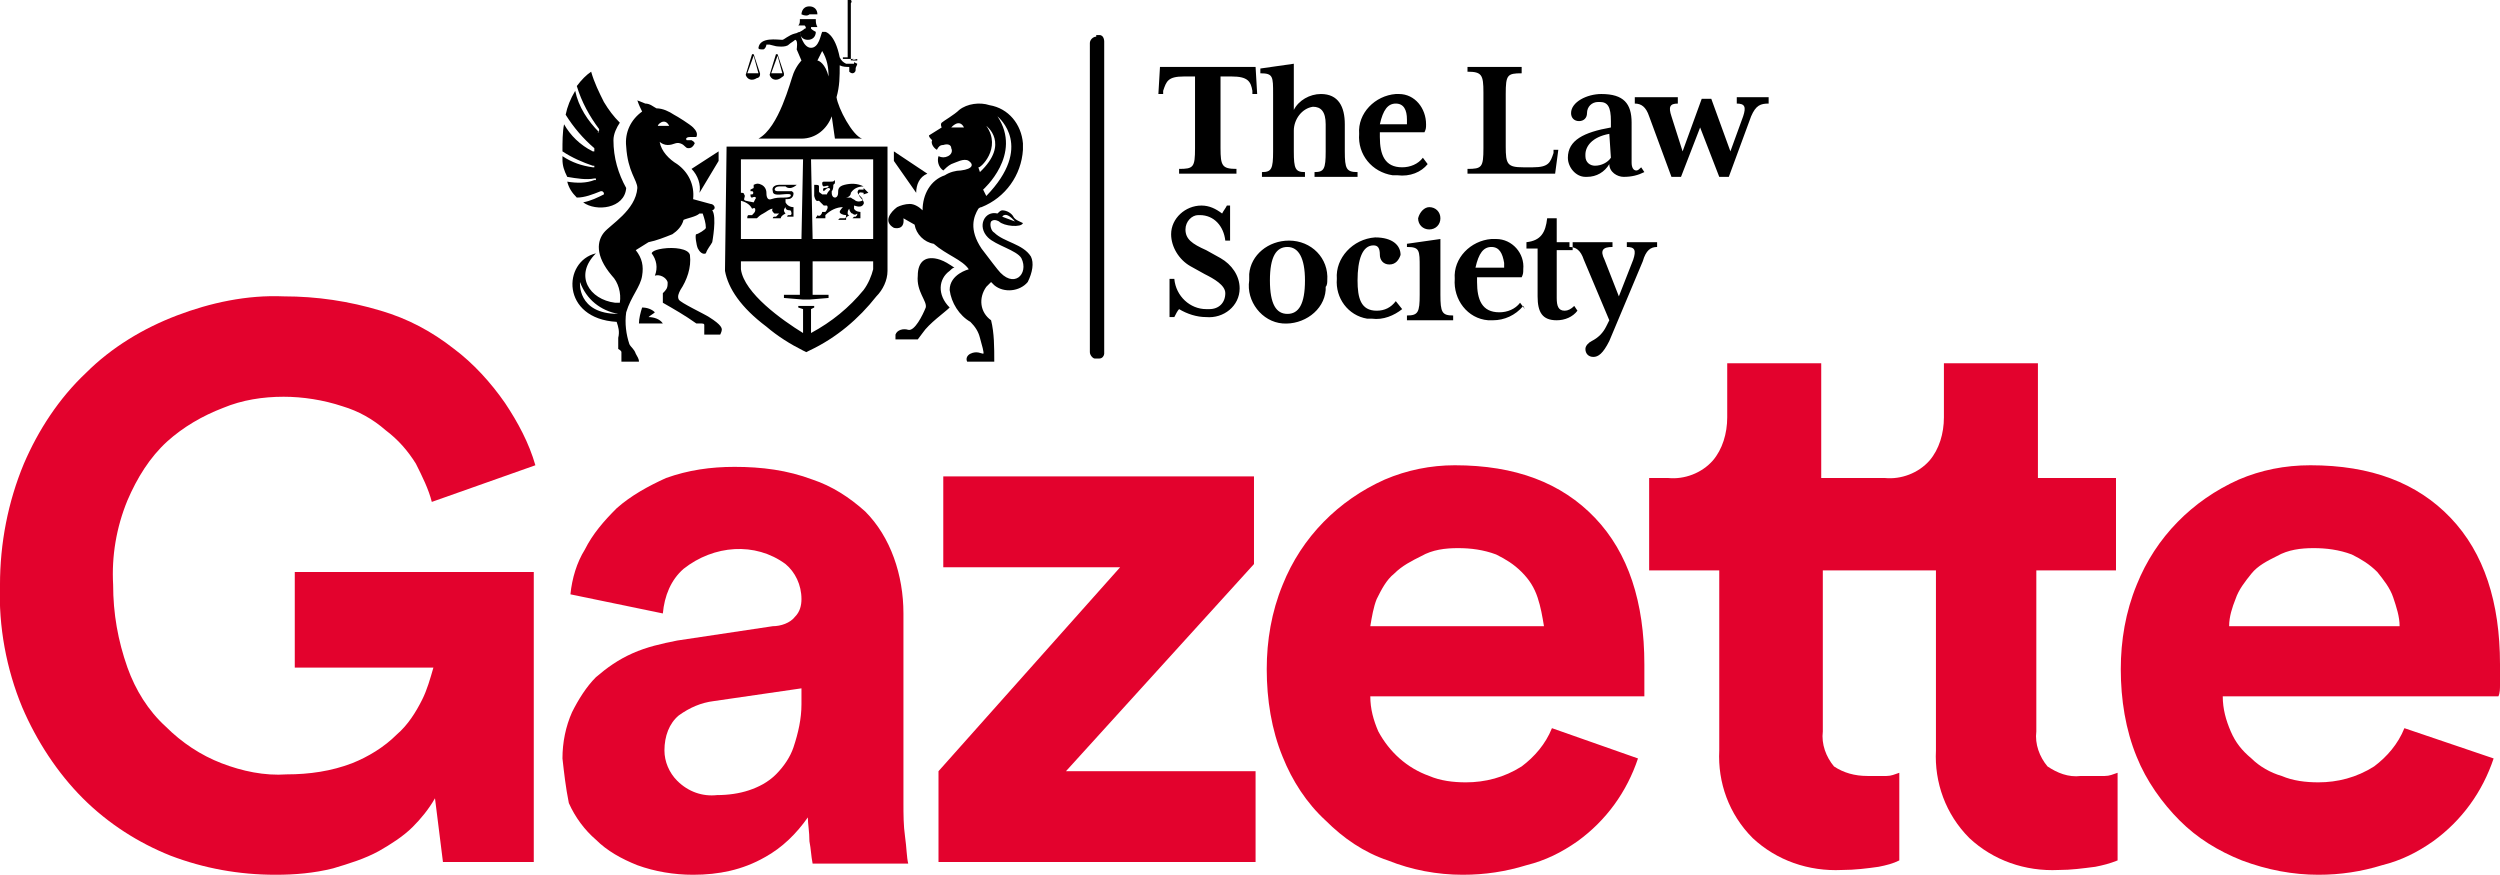
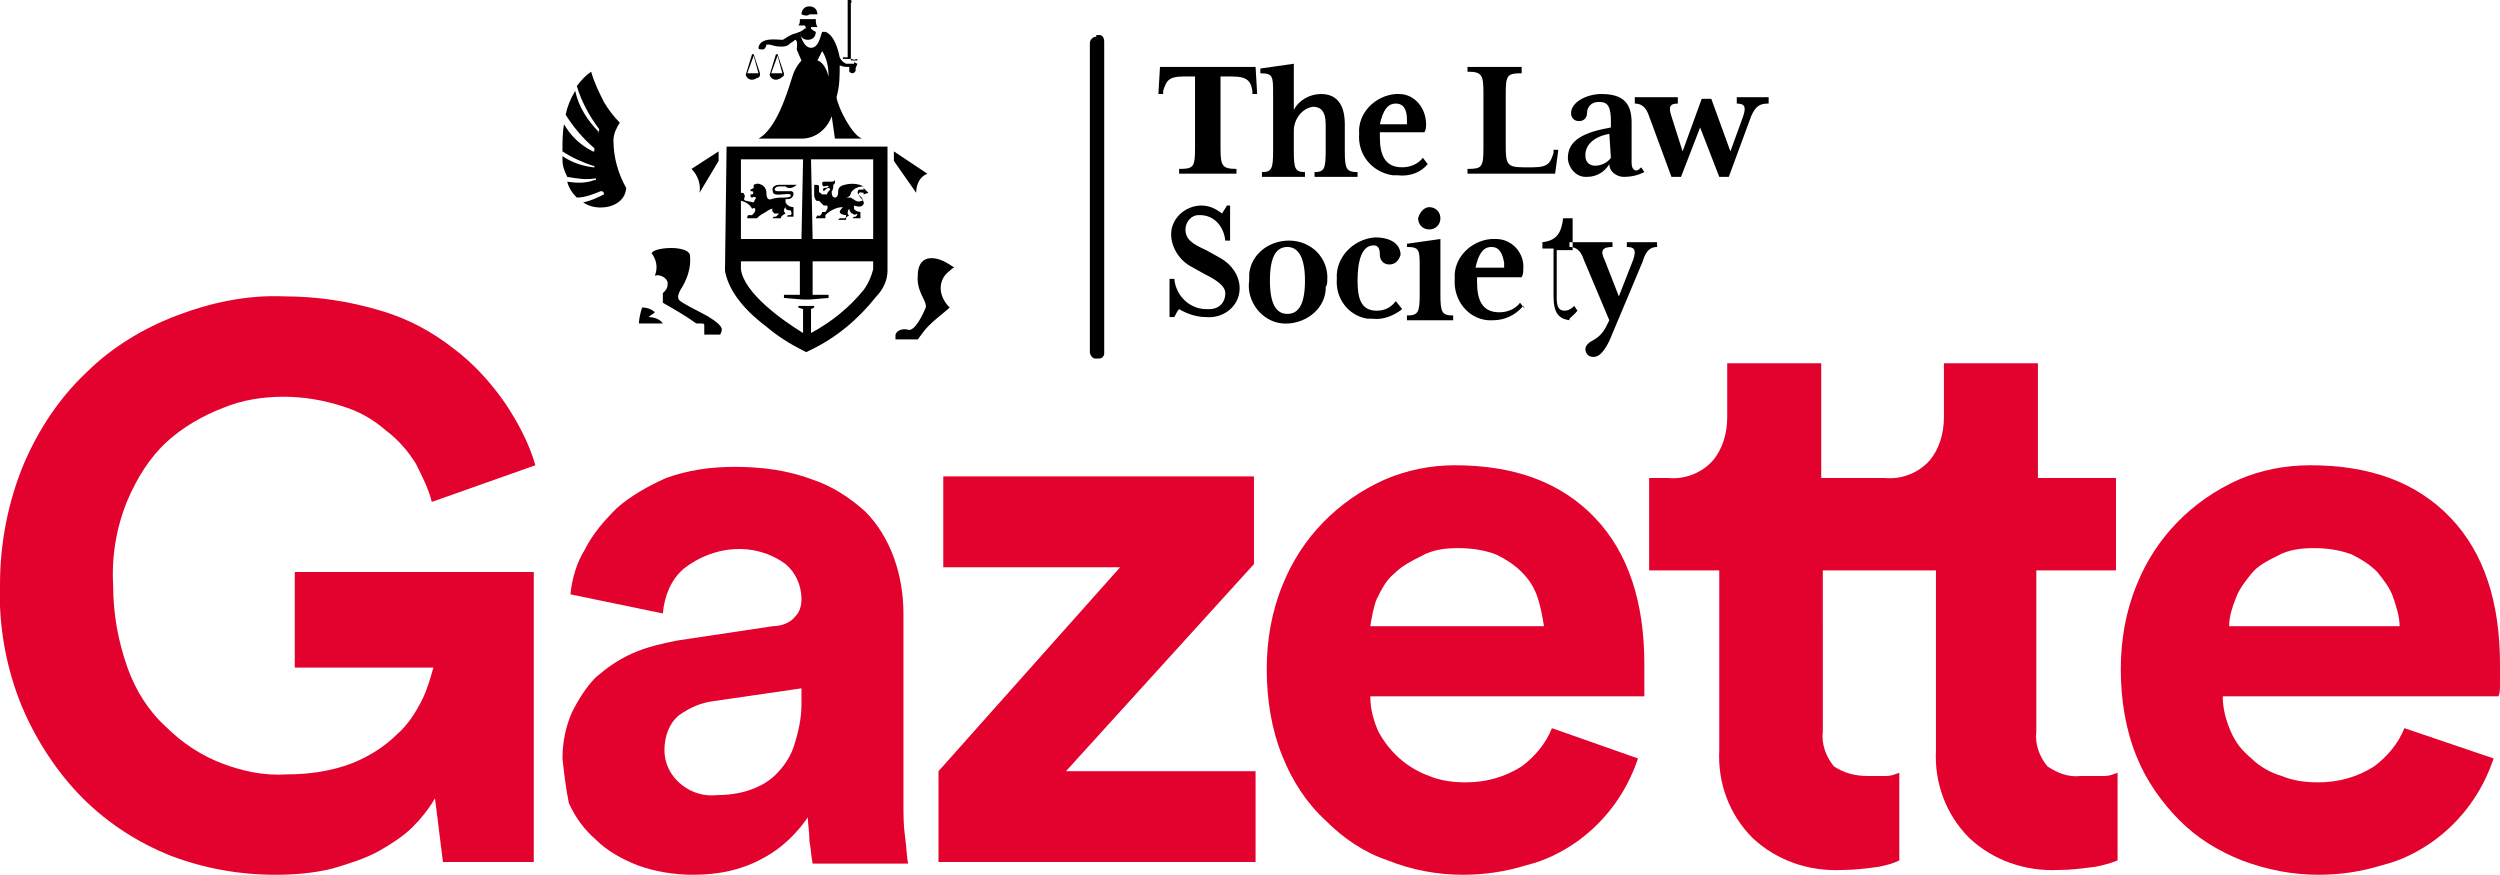
<svg xmlns="http://www.w3.org/2000/svg" version="1.1" id="video-carousel-right-hover" x="0px" y="0px" viewBox="0 0 156.9 54.9" style="enable-background:new 0 0 156.9 54.9;" xml:space="preserve">
  <style type="text/css">
	.st0{fill:#E3022D;}
	.st1{fill-rule:evenodd;clip-rule:evenodd;fill:#E3022D;}
	.st2{fill-rule:evenodd;clip-rule:evenodd;}
</style>
  <path class="st0" d="M27.8,54.1l-0.5-4c-0.4,0.7-0.9,1.3-1.4,1.8c-0.6,0.6-1.4,1.1-2.1,1.5c-0.9,0.5-1.9,0.8-2.9,1.1  c-1.2,0.3-2.4,0.4-3.6,0.4c-2.3,0-4.5-0.4-6.6-1.2c-2-0.8-3.9-2-5.5-3.6s-2.9-3.6-3.8-5.7c-1-2.4-1.5-5.1-1.4-7.7  c0-2.6,0.5-5.2,1.5-7.6C2.4,27,3.7,25,5.4,23.4c1.6-1.6,3.6-2.8,5.7-3.6c2.1-0.8,4.4-1.3,6.7-1.2c2.1,0,4.1,0.3,6.1,0.9  c1.7,0.5,3.2,1.3,4.6,2.4c1.2,0.9,2.3,2.1,3.2,3.4c0.8,1.2,1.5,2.5,1.9,3.9l-6.5,2.3c-0.2-0.8-0.6-1.6-1-2.4  c-0.5-0.8-1.1-1.5-1.9-2.1c-0.8-0.7-1.7-1.2-2.7-1.5c-1.2-0.4-2.5-0.6-3.7-0.6c-1.3,0-2.6,0.2-3.8,0.7c-1.3,0.5-2.5,1.2-3.5,2.1  c-1.1,1-1.9,2.3-2.5,3.7c-0.7,1.7-1,3.5-0.9,5.3c0,1.8,0.3,3.5,0.9,5.2c0.5,1.4,1.3,2.7,2.4,3.7c1,1,2.2,1.8,3.5,2.3  s2.7,0.8,4.1,0.7c1.4,0,2.8-0.2,4.1-0.7c1-0.4,2-1,2.8-1.8c0.7-0.6,1.2-1.4,1.6-2.2c0.3-0.6,0.5-1.3,0.7-2h-8.7v-6h15v18.2  C33.5,54.1,27.8,54.1,27.8,54.1z" />
  <path class="st1" d="M35.3,47.6c0-1,0.2-2,0.6-2.9c0.4-0.8,0.9-1.6,1.5-2.2c0.7-0.6,1.4-1.1,2.3-1.5c0.9-0.4,1.8-0.6,2.8-0.8l6-0.9  c0.5,0,1.1-0.2,1.4-0.6c0.3-0.3,0.4-0.7,0.4-1.1c0-0.9-0.4-1.7-1-2.2c-1.9-1.4-4.5-1.2-6.4,0.3c-0.8,0.7-1.2,1.7-1.3,2.8l-5.8-1.2  c0.1-1,0.4-2,0.9-2.8c0.5-1,1.2-1.8,2-2.6c0.9-0.8,2-1.4,3.1-1.9c1.4-0.5,2.8-0.7,4.3-0.7c1.7,0,3.3,0.2,4.9,0.8  c1.2,0.4,2.3,1.1,3.3,2c0.8,0.8,1.4,1.8,1.8,2.9c0.4,1.1,0.6,2.3,0.6,3.5v11.9c0,0.7,0,1.4,0.1,2.1s0.1,1.3,0.2,1.7h-6  c-0.1-0.5-0.1-0.9-0.2-1.4c0-0.6-0.1-1.1-0.1-1.5c-0.7,1-1.6,1.9-2.7,2.5c-1.4,0.8-2.9,1.1-4.5,1.1c-1.2,0-2.4-0.2-3.5-0.6  c-1-0.4-1.9-0.9-2.6-1.6c-0.7-0.6-1.3-1.4-1.7-2.3C35.5,49.4,35.4,48.5,35.3,47.6z M45,49.9c0.7,0,1.4-0.1,2-0.3s1.2-0.5,1.7-1  s0.9-1.1,1.1-1.7c0.3-0.9,0.5-1.8,0.5-2.7v-1L44.8,44c-0.8,0.1-1.5,0.4-2.2,0.9c-0.6,0.5-0.9,1.3-0.9,2.2c0,0.7,0.3,1.4,0.8,1.9  C43.2,49.7,44.1,50,45,49.9z" />
  <path class="st0" d="M58.9,54.1v-5.7l11.4-12.8H59.2v-5.7h19.5v5.5l-11.8,13h11.9v5.7H58.9z" />
  <path class="st1" d="M102.8,47.6c-0.7,2.1-2,3.9-3.8,5.2c-1,0.7-2,1.2-3.2,1.5c-1.3,0.4-2.6,0.6-4,0.6c-1.6,0-3.2-0.3-4.7-0.9  c-1.5-0.5-2.8-1.4-3.9-2.5c-1.2-1.1-2.1-2.5-2.7-4c-0.7-1.7-1-3.6-1-5.5c0-1.8,0.3-3.6,1-5.3c1.2-3,3.5-5.3,6.4-6.6  c1.4-0.6,2.9-0.9,4.4-0.9c3.8,0,6.7,1.1,8.8,3.3c2.1,2.2,3.1,5.3,3.1,9.2v2H86c0,0.8,0.2,1.5,0.5,2.2c0.7,1.3,1.8,2.3,3.2,2.8  c0.7,0.3,1.5,0.4,2.3,0.4c1.2,0,2.4-0.3,3.5-1c0.8-0.6,1.5-1.4,1.9-2.4C97.4,45.7,102.8,47.6,102.8,47.6z M96.9,39.3  c-0.1-0.6-0.2-1.2-0.4-1.8c-0.2-0.6-0.5-1.1-1-1.6s-1-0.8-1.6-1.1c-0.8-0.3-1.6-0.4-2.4-0.4s-1.6,0.1-2.3,0.5  c-0.6,0.3-1.2,0.6-1.7,1.1c-0.5,0.4-0.8,1-1.1,1.6c-0.2,0.5-0.3,1.1-0.4,1.7H96.9z" />
  <path class="st0" d="M132.8,35.8V30h-4.9v-7.2H122v3.4c0,1-0.3,2-0.9,2.7c-0.7,0.8-1.8,1.2-2.8,1.1h-4v-7.2h-5.9v3.4  c0,1-0.3,2-0.9,2.7c-0.7,0.8-1.8,1.2-2.8,1.1h-1.2v5.8h4.4v11.3c-0.1,2,0.6,4,2.1,5.5c1.5,1.4,3.5,2.1,5.6,2c0.8,0,1.6-0.1,2.3-0.2  c0.5-0.1,0.9-0.2,1.3-0.4v-5.5c-0.3,0.1-0.5,0.2-0.8,0.2h-1.2c-0.8,0-1.5-0.2-2.1-0.6c-0.5-0.6-0.8-1.4-0.7-2.2V35.8h7.1v11.3  c-0.1,2,0.6,4,2.1,5.5c1.5,1.4,3.5,2.1,5.6,2c0.8,0,1.5-0.1,2.3-0.2c0.5-0.1,0.9-0.2,1.4-0.4v-5.5c-0.3,0.1-0.5,0.2-0.8,0.2h-1.5  c-0.8,0.1-1.5-0.2-2.1-0.6c-0.5-0.6-0.8-1.4-0.7-2.2V35.8H132.8z" />
  <path class="st1" d="M156.5,47.6c-0.7,2.1-2,3.9-3.8,5.2c-1,0.7-2,1.2-3.2,1.5c-1.3,0.4-2.6,0.6-4,0.6c-1.6,0-3.2-0.3-4.8-0.9  c-1.5-0.6-2.8-1.4-3.9-2.5s-2.1-2.5-2.7-4c-0.7-1.7-1-3.6-1-5.5c0-1.8,0.3-3.6,1-5.3c1.2-3,3.5-5.3,6.4-6.6c1.4-0.6,2.9-0.9,4.5-0.9  c3.8,0,6.7,1.1,8.8,3.3s3.1,5.3,3.1,9.2V43c0,0.2,0,0.5-0.1,0.7h-17.3c0,0.8,0.2,1.5,0.5,2.2s0.7,1.2,1.3,1.7  c0.5,0.5,1.2,0.9,1.9,1.1c0.7,0.3,1.5,0.4,2.3,0.4c1.2,0,2.4-0.3,3.5-1c0.8-0.6,1.5-1.4,1.9-2.4L156.5,47.6z M150.6,39.3  c0-0.6-0.2-1.2-0.4-1.8s-0.6-1.1-1-1.6c-0.5-0.5-1-0.8-1.6-1.1c-0.8-0.3-1.6-0.4-2.4-0.4c-0.8,0-1.6,0.1-2.3,0.5  c-0.6,0.3-1.2,0.6-1.6,1.1c-0.4,0.5-0.8,1-1,1.6c-0.2,0.5-0.4,1.1-0.4,1.7H150.6z" />
  <g>
-     <path class="st2" d="M104,15.5v-0.3h-1.9v0.3c0.5,0,0.6,0.2,0.4,0.8l-0.9,2.3l-0.9-2.3c-0.3-0.6-0.1-0.8,0.5-0.8v-0.3h-2.7v0.3   c0.4,0,0.7,0.2,0.9,0.8l1.6,3.8l-0.2,0.4c-0.2,0.4-0.5,0.7-0.9,0.9c-0.2,0.1-0.4,0.3-0.4,0.5c0,0.3,0.2,0.5,0.5,0.5s0.6-0.2,1-1   l2.1-5C103.3,15.7,103.6,15.5,104,15.5z M99,19.5l-0.2-0.3c-0.2,0.2-0.4,0.3-0.6,0.3c-0.4,0-0.5-0.3-0.5-0.8v-3h1v-0.5h-1v-1.5   h-0.6c-0.1,0.9-0.4,1.4-1.3,1.5v0.4h0.7v3c0,1,0.3,1.5,1.2,1.5C98.2,20.1,98.7,19.9,99,19.5z M94.4,16.5v0.3h-1.8   c0.2-0.9,0.5-1.3,1-1.3S94.3,15.9,94.4,16.5z M95.7,19.4L95.4,19c-0.3,0.4-0.8,0.6-1.3,0.6c-1.1,0-1.4-0.8-1.4-1.9v-0.3h2.8   c0.1-0.2,0.1-0.3,0.1-0.5c0.1-1-0.7-1.9-1.7-1.9h-0.3c-1.3,0.1-2.4,1.2-2.3,2.5c-0.1,1.3,0.8,2.5,2.1,2.6h0.3   c0.7,0,1.4-0.3,1.9-0.9C95.6,19.2,95.7,19.4,95.7,19.4z M89,13.7c0,0.4,0.3,0.7,0.7,0.7c0.4,0,0.7-0.3,0.7-0.7S90.1,13,89.7,13   C89.4,13,89.1,13.3,89,13.7z M91.2,20.1v-0.3c-0.7,0-0.8-0.2-0.8-1.3V15l-2.1,0.3v0.2c0.8,0,0.8,0.2,0.8,1.3v1.7   c0,1.1-0.1,1.3-0.8,1.3v0.3C88.3,20.1,91.2,20.1,91.2,20.1z M88,19.4l-0.4-0.5c-0.3,0.4-0.7,0.6-1.2,0.6c-1,0-1.2-0.8-1.2-1.9   c0-1.3,0.3-2.2,1-2.2c0.3,0,0.4,0.2,0.4,0.6c0,0.3,0.2,0.6,0.6,0.6s0.6-0.3,0.7-0.6c0-0.6-0.5-1.1-1.6-1.1   c-1.4,0.1-2.5,1.3-2.4,2.6c-0.1,1.2,0.7,2.3,1.9,2.5h0.3C86.8,20.1,87.5,19.8,88,19.4z M81.9,17.6c0,1.5-0.4,2.1-1.1,2.1   s-1.1-0.6-1.1-2.1s0.4-2.1,1.1-2.1S81.9,16.2,81.9,17.6z M83.3,17.6c0.1-1.4-1-2.5-2.4-2.5c-1.3,0-2.4,0.9-2.5,2.1v0.4   c-0.2,1.3,0.8,2.6,2.1,2.7s2.6-0.8,2.7-2.1V18C83.3,17.9,83.3,17.7,83.3,17.6z M77.8,18.1c0-0.8-0.5-1.5-1.2-1.9l-0.9-0.5   c-0.9-0.4-1.3-0.7-1.3-1.3c0-0.5,0.4-0.9,0.8-0.9h0.1c0.9,0,1.5,0.7,1.6,1.6h0.3v-2.2H77c-0.1,0.2-0.2,0.3-0.3,0.5   c-0.4-0.3-0.8-0.5-1.3-0.5c-1,0-1.9,0.8-1.9,1.8c0,0.8,0.5,1.6,1.2,2l0.9,0.5c0.6,0.3,1.3,0.7,1.3,1.2c0,0.6-0.4,1-1,1h-0.2   c-1,0-1.9-0.8-2-1.9h-0.3v2.4h0.3c0.1-0.2,0.2-0.4,0.3-0.5c0.5,0.3,1.1,0.5,1.7,0.5C76.8,20,77.8,19.2,77.8,18.1v-0.3   C77.8,17.8,77.8,18.1,77.8,18.1z M111,6.5V6.1h-2v0.4c0.5,0,0.6,0.2,0.4,0.8l-0.8,2.2l-1.2-3.3h-0.6l-1.2,3.3l-0.7-2.2   c-0.2-0.6-0.1-0.8,0.4-0.8V6.1h-2.7v0.4c0.4,0,0.7,0.2,0.9,0.8l1.4,3.8h0.6l1.2-3.1l1.2,3.1h0.6l1.4-3.8   C110.2,6.6,110.5,6.5,111,6.5z M101.1,9.9c-0.2,0.3-0.6,0.5-1,0.5c-0.3,0-0.6-0.2-0.6-0.6V9.7c0-0.5,0.4-1.1,1.5-1.3   C101,8.4,101.1,9.9,101.1,9.9z M103.2,10.8l-0.2-0.3c-0.1,0.1-0.2,0.2-0.3,0.2c-0.2,0-0.3-0.2-0.3-0.5V7.7c0-1.2-0.5-1.8-1.9-1.8   c-0.9,0-1.9,0.5-1.9,1.2c0,0.3,0.2,0.5,0.5,0.5s0.5-0.2,0.5-0.5c0-0.4,0.3-0.7,0.7-0.7h0.1c0.5,0,0.7,0.3,0.7,1.2V8   c-1.7,0.3-2.7,0.8-2.7,1.9c0,0.6,0.5,1.2,1.1,1.2h0.1c0.6,0,1.1-0.3,1.4-0.8c0,0.5,0.5,0.8,0.9,0.8C102.4,11.1,102.8,11,103.2,10.8   z M97.8,9.4h-0.3v0.2c-0.2,0.6-0.3,0.9-1.3,0.9h-0.6c-1,0-1.1-0.2-1.1-1.3V5.9c0-1.2,0.1-1.3,1-1.3V4.2h-3.4v0.3c0.9,0,1,0.2,1,1.3   v3.5c0,1.2-0.1,1.3-1,1.3v0.3h5.5C97.6,10.9,97.8,9.4,97.8,9.4z M88.3,7.5v0.3h-1.7c0.2-0.9,0.5-1.3,1-1.3S88.3,6.9,88.3,7.5z    M89.6,10.3l-0.3-0.4c-0.3,0.4-0.8,0.6-1.3,0.6c-1.1,0-1.4-0.8-1.4-1.9V8.3h2.8c0.1-0.2,0.1-0.3,0.1-0.5c0-1-0.7-1.9-1.7-1.9h-0.2   c-1.3,0.1-2.4,1.2-2.3,2.5c-0.1,1.3,0.8,2.4,2.1,2.6h0.3C88.5,11.1,89.2,10.8,89.6,10.3z M85.2,11.1v-0.3c-0.7,0-0.8-0.2-0.8-1.3   V7.8c0-1.1-0.4-1.9-1.5-1.9c-0.7,0-1.4,0.4-1.7,1V4l-2.1,0.3v0.3c0.8,0,0.8,0.2,0.8,1.3v3.6c0,1.1-0.1,1.3-0.7,1.3v0.3h2.7v-0.3   c-0.6,0-0.7-0.2-0.7-1.3V8.2c0-0.7,0.5-1.4,1.2-1.5c0.5,0,0.8,0.3,0.8,1.1v1.7c0,1.1-0.1,1.3-0.7,1.3v0.3   C82.5,11.1,85.2,11.1,85.2,11.1z M78.9,5.9l-0.1-1.7h-6l-0.1,1.7H73V5.7c0.2-0.6,0.3-0.9,1.3-0.9H75v4.5c0,1.2-0.1,1.3-1,1.3v0.3   h3.6v-0.3c-0.9,0-1-0.2-1-1.3V4.8h0.7c1,0,1.2,0.3,1.3,0.9v0.2C78.6,5.9,78.9,5.9,78.9,5.9z" />
+     <path class="st2" d="M104,15.5v-0.3h-1.9v0.3c0.5,0,0.6,0.2,0.4,0.8l-0.9,2.3l-0.9-2.3c-0.3-0.6-0.1-0.8,0.5-0.8v-0.3h-2.7v0.3   c0.4,0,0.7,0.2,0.9,0.8l1.6,3.8l-0.2,0.4c-0.2,0.4-0.5,0.7-0.9,0.9c-0.2,0.1-0.4,0.3-0.4,0.5c0,0.3,0.2,0.5,0.5,0.5s0.6-0.2,1-1   l2.1-5C103.3,15.7,103.6,15.5,104,15.5z M99,19.5l-0.2-0.3c-0.2,0.2-0.4,0.3-0.6,0.3c-0.4,0-0.5-0.3-0.5-0.8v-3h1v-0.5v-1.5   h-0.6c-0.1,0.9-0.4,1.4-1.3,1.5v0.4h0.7v3c0,1,0.3,1.5,1.2,1.5C98.2,20.1,98.7,19.9,99,19.5z M94.4,16.5v0.3h-1.8   c0.2-0.9,0.5-1.3,1-1.3S94.3,15.9,94.4,16.5z M95.7,19.4L95.4,19c-0.3,0.4-0.8,0.6-1.3,0.6c-1.1,0-1.4-0.8-1.4-1.9v-0.3h2.8   c0.1-0.2,0.1-0.3,0.1-0.5c0.1-1-0.7-1.9-1.7-1.9h-0.3c-1.3,0.1-2.4,1.2-2.3,2.5c-0.1,1.3,0.8,2.5,2.1,2.6h0.3   c0.7,0,1.4-0.3,1.9-0.9C95.6,19.2,95.7,19.4,95.7,19.4z M89,13.7c0,0.4,0.3,0.7,0.7,0.7c0.4,0,0.7-0.3,0.7-0.7S90.1,13,89.7,13   C89.4,13,89.1,13.3,89,13.7z M91.2,20.1v-0.3c-0.7,0-0.8-0.2-0.8-1.3V15l-2.1,0.3v0.2c0.8,0,0.8,0.2,0.8,1.3v1.7   c0,1.1-0.1,1.3-0.8,1.3v0.3C88.3,20.1,91.2,20.1,91.2,20.1z M88,19.4l-0.4-0.5c-0.3,0.4-0.7,0.6-1.2,0.6c-1,0-1.2-0.8-1.2-1.9   c0-1.3,0.3-2.2,1-2.2c0.3,0,0.4,0.2,0.4,0.6c0,0.3,0.2,0.6,0.6,0.6s0.6-0.3,0.7-0.6c0-0.6-0.5-1.1-1.6-1.1   c-1.4,0.1-2.5,1.3-2.4,2.6c-0.1,1.2,0.7,2.3,1.9,2.5h0.3C86.8,20.1,87.5,19.8,88,19.4z M81.9,17.6c0,1.5-0.4,2.1-1.1,2.1   s-1.1-0.6-1.1-2.1s0.4-2.1,1.1-2.1S81.9,16.2,81.9,17.6z M83.3,17.6c0.1-1.4-1-2.5-2.4-2.5c-1.3,0-2.4,0.9-2.5,2.1v0.4   c-0.2,1.3,0.8,2.6,2.1,2.7s2.6-0.8,2.7-2.1V18C83.3,17.9,83.3,17.7,83.3,17.6z M77.8,18.1c0-0.8-0.5-1.5-1.2-1.9l-0.9-0.5   c-0.9-0.4-1.3-0.7-1.3-1.3c0-0.5,0.4-0.9,0.8-0.9h0.1c0.9,0,1.5,0.7,1.6,1.6h0.3v-2.2H77c-0.1,0.2-0.2,0.3-0.3,0.5   c-0.4-0.3-0.8-0.5-1.3-0.5c-1,0-1.9,0.8-1.9,1.8c0,0.8,0.5,1.6,1.2,2l0.9,0.5c0.6,0.3,1.3,0.7,1.3,1.2c0,0.6-0.4,1-1,1h-0.2   c-1,0-1.9-0.8-2-1.9h-0.3v2.4h0.3c0.1-0.2,0.2-0.4,0.3-0.5c0.5,0.3,1.1,0.5,1.7,0.5C76.8,20,77.8,19.2,77.8,18.1v-0.3   C77.8,17.8,77.8,18.1,77.8,18.1z M111,6.5V6.1h-2v0.4c0.5,0,0.6,0.2,0.4,0.8l-0.8,2.2l-1.2-3.3h-0.6l-1.2,3.3l-0.7-2.2   c-0.2-0.6-0.1-0.8,0.4-0.8V6.1h-2.7v0.4c0.4,0,0.7,0.2,0.9,0.8l1.4,3.8h0.6l1.2-3.1l1.2,3.1h0.6l1.4-3.8   C110.2,6.6,110.5,6.5,111,6.5z M101.1,9.9c-0.2,0.3-0.6,0.5-1,0.5c-0.3,0-0.6-0.2-0.6-0.6V9.7c0-0.5,0.4-1.1,1.5-1.3   C101,8.4,101.1,9.9,101.1,9.9z M103.2,10.8l-0.2-0.3c-0.1,0.1-0.2,0.2-0.3,0.2c-0.2,0-0.3-0.2-0.3-0.5V7.7c0-1.2-0.5-1.8-1.9-1.8   c-0.9,0-1.9,0.5-1.9,1.2c0,0.3,0.2,0.5,0.5,0.5s0.5-0.2,0.5-0.5c0-0.4,0.3-0.7,0.7-0.7h0.1c0.5,0,0.7,0.3,0.7,1.2V8   c-1.7,0.3-2.7,0.8-2.7,1.9c0,0.6,0.5,1.2,1.1,1.2h0.1c0.6,0,1.1-0.3,1.4-0.8c0,0.5,0.5,0.8,0.9,0.8C102.4,11.1,102.8,11,103.2,10.8   z M97.8,9.4h-0.3v0.2c-0.2,0.6-0.3,0.9-1.3,0.9h-0.6c-1,0-1.1-0.2-1.1-1.3V5.9c0-1.2,0.1-1.3,1-1.3V4.2h-3.4v0.3c0.9,0,1,0.2,1,1.3   v3.5c0,1.2-0.1,1.3-1,1.3v0.3h5.5C97.6,10.9,97.8,9.4,97.8,9.4z M88.3,7.5v0.3h-1.7c0.2-0.9,0.5-1.3,1-1.3S88.3,6.9,88.3,7.5z    M89.6,10.3l-0.3-0.4c-0.3,0.4-0.8,0.6-1.3,0.6c-1.1,0-1.4-0.8-1.4-1.9V8.3h2.8c0.1-0.2,0.1-0.3,0.1-0.5c0-1-0.7-1.9-1.7-1.9h-0.2   c-1.3,0.1-2.4,1.2-2.3,2.5c-0.1,1.3,0.8,2.4,2.1,2.6h0.3C88.5,11.1,89.2,10.8,89.6,10.3z M85.2,11.1v-0.3c-0.7,0-0.8-0.2-0.8-1.3   V7.8c0-1.1-0.4-1.9-1.5-1.9c-0.7,0-1.4,0.4-1.7,1V4l-2.1,0.3v0.3c0.8,0,0.8,0.2,0.8,1.3v3.6c0,1.1-0.1,1.3-0.7,1.3v0.3h2.7v-0.3   c-0.6,0-0.7-0.2-0.7-1.3V8.2c0-0.7,0.5-1.4,1.2-1.5c0.5,0,0.8,0.3,0.8,1.1v1.7c0,1.1-0.1,1.3-0.7,1.3v0.3   C82.5,11.1,85.2,11.1,85.2,11.1z M78.9,5.9l-0.1-1.7h-6l-0.1,1.7H73V5.7c0.2-0.6,0.3-0.9,1.3-0.9H75v4.5c0,1.2-0.1,1.3-1,1.3v0.3   h3.6v-0.3c-0.9,0-1-0.2-1-1.3V4.8h0.7c1,0,1.2,0.3,1.3,0.9v0.2C78.6,5.9,78.9,5.9,78.9,5.9z" />
    <path d="M68.8,2.3c-0.2,0-0.4,0.2-0.4,0.4v19.4c0,0.2,0.2,0.4,0.3,0.4H69c0.2,0,0.3-0.2,0.3-0.3V2.6c0,0,0-0.4-0.3-0.4h-0.2   L68.8,2.3z" />
    <path class="st2" d="M48,3.2h-0.9H48z M48,3.3h0.9H48z M46.8,4.7c0.1,0.3,0.4,0.4,0.7,0.2c0.1,0,0.2-0.1,0.2-0.2V4.6l-0.4-1.2h-0.1   L46.8,4.7C46.7,4.7,46.7,4.7,46.8,4.7z M46.9,4.6l0.4-1.1l0.3,1.1H46.9z M48.3,4.7C48.4,5,48.7,5.1,49,4.9c0.1-0.1,0.2-0.1,0.2-0.2   V4.6l-0.4-1.2h-0.1L48.3,4.7L48.3,4.7z M48.4,4.6l0.4-1.1l0.3,1.1H48.4z" />
    <path class="st2" d="M46.5,10v5h3.8l0.1-5C50.4,10,46.5,10,46.5,10z M54.8,10h-3.9l0.1,5h3.8C54.8,15,54.8,10,54.8,10z M54.8,16.9   v-0.5H51v2.1h1v0.2l-1.2,0.1h-0.4l-1.2-0.1v-0.2h1v-2.1h-3.7v0.5c0.2,1.5,2.6,3.2,3.9,4v-1.5l-0.3-0.1v-0.1h1v0.1l-0.2,0.1v1.5   c1.3-0.7,2.4-1.6,3.3-2.7C54.5,17.8,54.7,17.3,54.8,16.9z M45.6,9.2h10.1V17c0,0.6-0.3,1.2-0.7,1.6c-1.1,1.4-2.5,2.6-4.2,3.4   l-0.2,0.1L50.4,22c-0.8-0.4-1.6-0.9-2.3-1.5c-1.6-1.2-2.4-2.4-2.6-3.5C45.5,17,45.6,9.2,45.6,9.2z M51.4,12.6l0.3,0.3h0.2   c0.1,0.1,0,0.3-0.1,0.4h-0.2c0,0,0,0.1-0.1,0.2s-0.2,0-0.2,0c0,0.1-0.1,0.1-0.1,0.2h0.6v-0.2c0.3-0.3,0.7-0.5,1.1-0.5   c0,0-0.2,0.2-0.2,0.3s0.2,0.2,0.4,0.2c0,0.1,0,0.2-0.1,0.2h-0.3l-0.1,0.1h0.5v-0.1c0-0.1,0.1-0.1,0.2-0.2c0,0-0.1,0-0.1-0.1   s0-0.2,0.1-0.3c0,0.1,0.1,0.3,0.2,0.3c0.1,0.1,0.2,0.1,0.3,0c0,0.1,0,0.1-0.1,0.2h-0.1l-0.1,0.1H54v-0.2v-0.2c0,0-0.3,0-0.4-0.2   v-0.2c0.3,0.1,0.5,0.1,0.6-0.1s-0.3-0.4-0.3-0.6s0.2-0.1,0.3-0.1v0.1l0.3-0.1l-0.3-0.3v0.1h-0.3c-0.3,0.3,0.4,0.5,0.2,0.7   c0,0-0.2,0.1-0.4,0c-0.1-0.1-0.2-0.1-0.3-0.2h-0.3c0.1,0,0.3-0.1,0.3-0.3c0.2-0.3,0.5-0.4,0.8-0.4c-0.4-0.2-0.8-0.2-1.2-0.1   c-0.4,0.1-0.4,0.3-0.4,0.5s-0.1,0.3-0.2,0.3s-0.2-0.1-0.2-0.3V12c0.1-0.1,0.1-0.3,0.1-0.4l0.1-0.1v-0.2c-0.1,0.1-0.1,0.1-0.3,0.1   h-0.4c0,0-0.1,0-0.1,0.1c0,0,0,0.2,0.1,0.2s0.3-0.1,0.3,0s-0.3,0.1-0.3,0.1s-0.1,0.1,0,0.2c0.1-0.1,0.2-0.2,0.3-0.2   s0.1,0.1,0.1,0.1s-0.2,0.2-0.2,0.3h-0.3c-0.1-0.1-0.2-0.1-0.2-0.2v-0.3c0-0.1-0.1-0.1-0.3-0.1v0.7C51.2,12.7,51.3,12.6,51.4,12.6z    M47.2,13.1c0.2-0.1,0.2,0,0.2,0.1s-0.1,0.2-0.2,0.3H47c-0.1,0-0.1,0.1-0.1,0.2h0.6c0.1-0.1,0.2-0.2,0.4-0.3s0.4-0.3,0.6-0.3   c-0.1,0.1,0,0.2,0.1,0.3h0.3l-0.2,0.2h-0.1c-0.1,0-0.1,0.1-0.1,0.1H49c0-0.1,0.1-0.2,0.3-0.3c0,0-0.1-0.1-0.1-0.2s0.1-0.2,0.1-0.2   c0,0.2,0.2,0.2,0.3,0.2c0.1,0.1,0.1,0.3,0,0.3h-0.1c-0.1,0-0.1,0.1-0.1,0.1h0.4V13c-0.2,0-0.4-0.1-0.5-0.3v-0.2   c0.2,0,0.3,0,0.4-0.1c0.1-0.1,0.1-0.2,0.1-0.3L49.7,12h-0.9c-0.3,0-0.2-0.3,0.1-0.3h0.4c0.1,0.1,0.2,0.1,0.3,0.1s0.3-0.1,0.4-0.2   h-1.1c-0.2,0-0.5,0.1-0.4,0.4c0,0.4,0.8,0.1,1.1,0.2c0,0,0.2,0.2-0.4,0.2c-0.3,0-0.5,0-0.8,0.1s-0.3-0.3-0.3-0.4   c0-0.2-0.1-0.4-0.3-0.5s-0.3-0.1-0.5,0v0.2l-0.2,0.1V12h0.1c0.1,0,0.1,0.2,0,0.2h-0.1c0,0.1,0,0.2,0.1,0.2c0.2-0.1,0.3,0,0.2,0.1   l-0.1,0.2c-0.5-0.1-0.6-0.1-0.6-0.2s0.1-0.2,0-0.3c0-0.1-0.1-0.1-0.2-0.1v0.5C46.9,12.7,47.1,12.9,47.2,13.1z M51.3,3.8   c0.1,0,0.5,0.2,0.7,1c0-0.6-0.1-1.1-0.4-1.6L51.3,3.8z M50.3,3.8L50,3.1c0,0,0.1-0.6-0.1-0.6c-0.1,0.1-0.3,0.2-0.4,0.3   c-0.2,0.2-0.8,0.1-0.8,0.1l-0.4-0.1h-0.2c0,0.1-0.1,0.3-0.2,0.3c-0.2,0-0.3,0-0.3-0.1c0.1-0.7,1.2-0.5,1.5-0.5   c0.1,0,0.4-0.3,0.8-0.4C50,2.1,50.1,2,50.2,2c0,0.1,0.2,1,0.7,1s0.6-0.8,0.7-1h0.2c0,0,0.6,0.1,0.9,1.6c0.1,0.2,0.2,0.3,0.4,0.4   h0.5V3.9L53.8,4c0,0.1-0.1,0.2-0.1,0.3v0.1c0,0.1-0.1,0.2-0.2,0.2s-0.2-0.1-0.2-0.1V4.2c-0.2,0-0.4,0-0.6-0.1c0,0.7,0,1.3-0.2,2   c0.1,0.7,1,2.4,1.6,2.6h-1.7l-0.2-1.4c-0.3,0.8-1,1.4-1.9,1.4h-2.7c1.3-0.7,2-3.6,2.2-4.1S50.3,3.8,50.3,3.8z M50.5,1.8   c0,0-0.1,0.1-0.3,0.2c0,0.3,0.2,0.5,0.5,0.5s0.5-0.2,0.5-0.5c-0.2-0.1-0.3-0.2-0.3-0.2V1.7h0.4c-0.1-0.2-0.1-0.3-0.1-0.5h-1   c0,0.2,0,0.3-0.1,0.4h0.4C50.6,1.7,50.6,1.8,50.5,1.8z M50.8,0.9h0.5c0-0.3-0.2-0.5-0.5-0.5c-0.5,0-0.5,0.5-0.5,0.5   C50.5,1,50.7,1,50.8,0.9z M53.4,3.8h0.4V3.7L53.4,3.8V0.2c0,0,0.1-0.1,0-0.2h-0.2v3.6h-0.3v0.1h0.7C53.6,3.7,53.4,3.8,53.4,3.8z    M57.5,12.1c0-0.5,0.2-1,0.7-1.2l-2.1-1.4v0.6C56.1,10.1,57.5,12.1,57.5,12.1z M59.9,16.8c-0.3-0.2-0.6-0.4-0.9-0.5   c-0.9-0.3-1.4,0.1-1.4,1c-0.1,1,0.6,1.6,0.5,2c-0.2,0.5-0.7,1.5-1.1,1.4c-0.3-0.1-0.7,0-0.8,0.3v0.3h1.4l0.3-0.4   c0.4-0.6,1.4-1.3,1.7-1.6c-0.8-0.8-0.7-1.8,0-2.3C59.7,16.9,59.8,16.8,59.9,16.8z M43.9,12.1l1.2-2V9.5l-1.7,1.1   C43.8,11,44,11.6,43.9,12.1z M38.5,8.8c0-0.4,0.2-0.8,0.4-1.1c-0.4-0.4-0.7-0.8-1-1.3c-0.3-0.6-0.6-1.2-0.8-1.9   c-0.3,0.2-0.6,0.5-0.9,0.9c0.3,1,0.8,1.9,1.4,2.7v0.1l-0.1,0.1h0.1c-0.7-0.7-1.3-1.6-1.5-2.6c-0.3,0.5-0.5,1-0.6,1.5   C36,8,36.6,8.7,37.3,9.3v0.2h-0.1c-0.8-0.4-1.4-1-1.8-1.7c-0.1,0.5-0.1,1.1-0.1,1.7c0.6,0.4,1.3,0.7,1.9,0.9h0.1v0.1h-0.1   c-0.7-0.1-1.3-0.3-1.9-0.7V10c0,0.4,0.1,0.7,0.3,1.1c0.6,0.1,1.2,0.2,1.7,0.1h0.1v0.1h-0.1c-0.5,0.2-1.1,0.2-1.7,0.1   c0.1,0.4,0.3,0.7,0.6,1c0.5,0,1-0.2,1.5-0.4h0.1l0.1,0.1v0.1c-0.4,0.2-0.8,0.4-1.3,0.5c0.8,0.6,2.6,0.4,2.7-0.9   C38.8,10.9,38.5,9.9,38.5,8.8z M44.5,19.9c-0.3-0.2-1.8-0.9-1.9-1.1c-0.1-0.2,0-0.4,0.1-0.6c0.4-0.6,0.7-1.4,0.6-2.2   c-0.1-0.4-1-0.5-1.7-0.4s-0.7,0.3-0.7,0.3c0.3,0.4,0.4,0.9,0.2,1.4c0.3-0.1,0.7,0.1,0.8,0.4v0.1c0,0.3-0.1,0.4-0.3,0.6V19   c0.7,0.4,1.4,0.8,2.1,1.3h0.2c0.2,0,0.3,0,0.3,0.1V21h1c0,0,0.1-0.2,0.1-0.3S45.3,20.4,44.5,19.9z M41.6,20.3h-1.5   c0-0.3,0.1-0.7,0.2-1c0.3,0,0.6,0.1,0.8,0.3c-0.1,0.1-0.3,0.2-0.4,0.3C41,19.9,41.4,20,41.6,20.3z" />
-     <path class="st2" d="M59.7,8c0,0,0.5-0.6,0.8,0H59.7z M61.9,7.9c0,0,1.5,1.1-0.4,2.9l-0.1-0.3C61.5,10.6,62.9,9.3,61.9,7.9z    M61.9,12.3l-0.2-0.4c0,0,2.5-2.2,0.9-4.6C62.7,7.4,64.9,9.2,61.9,12.3z M63.7,13.9l-0.8-0.3C62.9,13.6,63.1,13.2,63.7,13.9z    M64.7,16.1c-0.5-0.8-1.7-0.9-2.3-1.5c-0.2-0.1-0.3-0.5-0.2-0.7c0.2-0.2,0.5,0,0.5,0c0.3,0.3,1.4,0.4,1.5,0.1   c-0.2-0.1-0.5-0.2-0.6-0.4s-0.4-0.4-0.7-0.4c-0.1,0-0.2,0.1-0.3,0.2c-0.8-0.2-1.3,0.8-0.6,1.5c0.5,0.5,1.8,0.8,2.1,1.3   c0.5,1-0.5,2-1.5,0.7c0,0-0.4-0.5-1-1.3c-0.8-1.2-0.5-2-0.2-2.5c0,0,0.1-0.1,0.2-0.1c1.5-0.6,2.5-2,2.6-3.6V9   c-0.1-1.2-0.9-2.2-2.1-2.4c-0.6-0.2-1.4-0.1-1.9,0.3l0.3-0.2l-0.3,0.2c-0.3,0.3-1,0.7-1.1,0.8s0,0.3,0,0.3   c-0.3,0.2-0.5,0.3-0.8,0.5c0,0.1,0.1,0.2,0.2,0.3c-0.1,0.2,0.1,0.5,0.3,0.6c0.1-0.2,0.2-0.3,0.4-0.3c0.3-0.1,0.5,0,0.5,0.2   c0.1,0.2,0,0.4-0.2,0.5s-0.4,0.1-0.6,0c-0.1,0.3,0,0.7,0.3,0.9c0.1-0.1,0.3-0.3,0.5-0.4c0.3-0.1,0.8-0.4,1.1-0.2s0.3,0.5-0.5,0.6   c-0.3,0-0.7,0.1-1,0.3c-0.9,0.3-1.4,1.2-1.4,2.2c-0.2-0.2-0.5-0.4-0.8-0.4s-0.6,0.1-0.8,0.2c-0.4,0.3-0.9,0.9-0.2,1.3   c0,0,0.7,0.2,0.6-0.6c0.2,0.1,0.5,0.3,0.7,0.4c0.1,0.6,0.6,1.1,1.2,1.2c0.8,0.7,1.8,1,2.2,1.6c0,0-1.2,0.3-1.2,1.3   c0.1,0.8,0.6,1.6,1.3,2c0.3,0.3,0.5,0.6,0.6,1s0.3,1,0.2,1s-0.4-0.2-0.8,0c-0.2,0.1-0.3,0.3-0.2,0.5h1.7c0-0.9,0-1.8-0.2-2.6   c-0.7-0.5-0.8-1.4-0.3-2.1l0.3-0.3l0.2,0.2c0.6,0.5,1.6,0.4,2.1-0.2C64.8,17.1,64.9,16.5,64.7,16.1z M42,7.9h-0.7   C41.2,7.9,41.7,7.3,42,7.9z M36.4,17.7c0.4,1.1,1.3,1.8,2.4,2C36.2,19.7,36.4,17.7,36.4,17.7z M44.6,12.8L44.6,12.8l-1.1-0.3   c0.1-0.9-0.3-1.7-1-2.2c-0.5-0.3-1-0.8-1.1-1.4c0.1,0.1,0.3,0.2,0.5,0.2c0.4,0,0.5-0.2,0.8-0.1s0.3,0.3,0.5,0.3s0.3-0.1,0.4-0.3   c0,0,0-0.1-0.2-0.2h-0.3c-0.1-0.1,0-0.2,0.2-0.2h0.4c0.1-0.2,0-0.4-0.2-0.6c-0.2-0.2-1-0.7-1.2-0.8C42,7,41.6,6.8,41.2,6.8   c-0.2-0.1-0.4-0.3-0.7-0.3L40,6.3c0.1,0.3,0.2,0.5,0.3,0.7c-0.7,0.5-1.1,1.3-1,2.2c0.1,1.6,0.7,2.1,0.7,2.6   c-0.1,1.4-1.7,2.3-2.1,2.8s-0.6,1.4,0.5,2.7c0.4,0.4,0.6,1.1,0.5,1.7h-0.3c-1.6-0.2-2.6-1.7-1.2-3.1c-2.1,0.5-2.2,4.1,1.3,4.3   c0.1,0.3,0.2,0.6,0.1,1v0.7c0,0,0.2,0.1,0.2,0.2v0.6h1.1c0-0.2-0.1-0.3-0.2-0.5c-0.1-0.3-0.3-0.4-0.4-0.6c-0.2-0.6-0.3-1.3-0.2-2   c0.3-1,0.9-1.6,1-2.3c0.1-0.6,0-1.1-0.4-1.6c0.3-0.2,0.5-0.3,0.8-0.5c0.5-0.1,1-0.3,1.5-0.5c0.3-0.2,0.6-0.5,0.7-0.9   c0.2-0.1,0.8-0.2,1-0.4h0.2c0.1,0.3,0.2,0.6,0.2,0.9c0,0.1-0.5,0.4-0.6,0.4s0,0.7,0.1,0.9c0.1,0.2,0.3,0.4,0.5,0.3   c0.1-0.3,0.3-0.5,0.4-0.7c0,0,0.3-1.6,0-2C45,13.1,44.8,12.8,44.6,12.8z" />
  </g>
</svg>